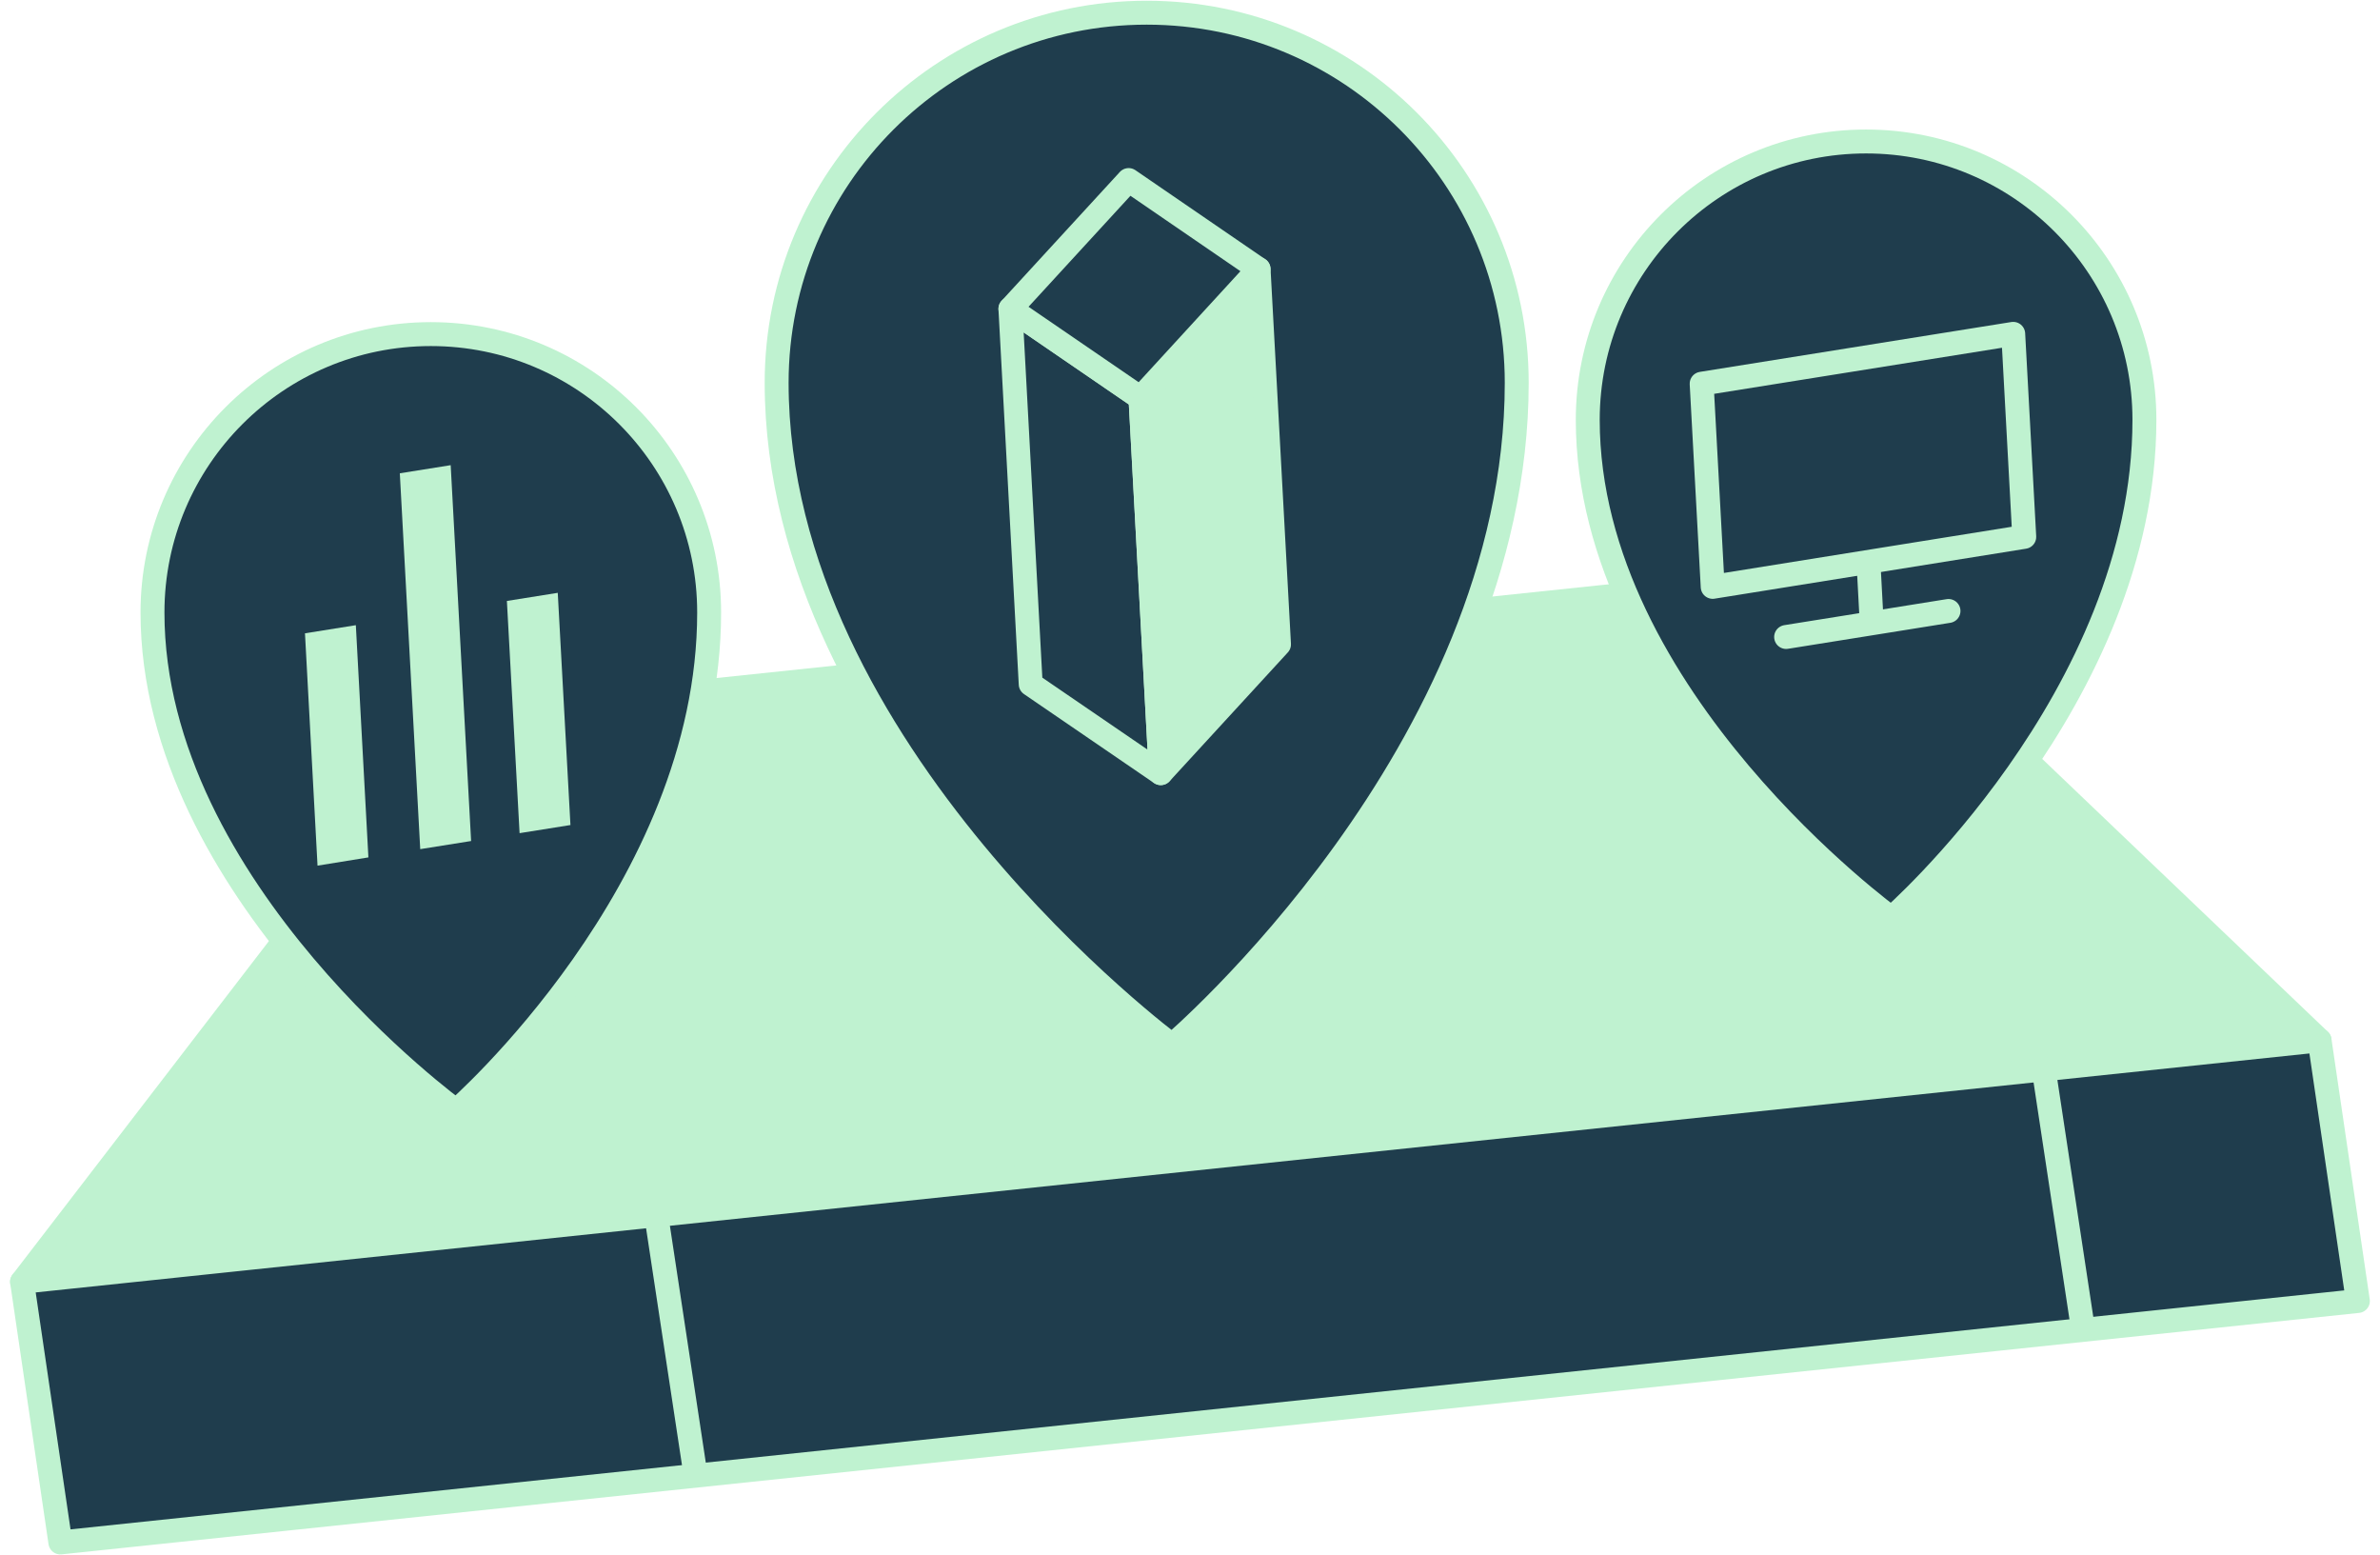
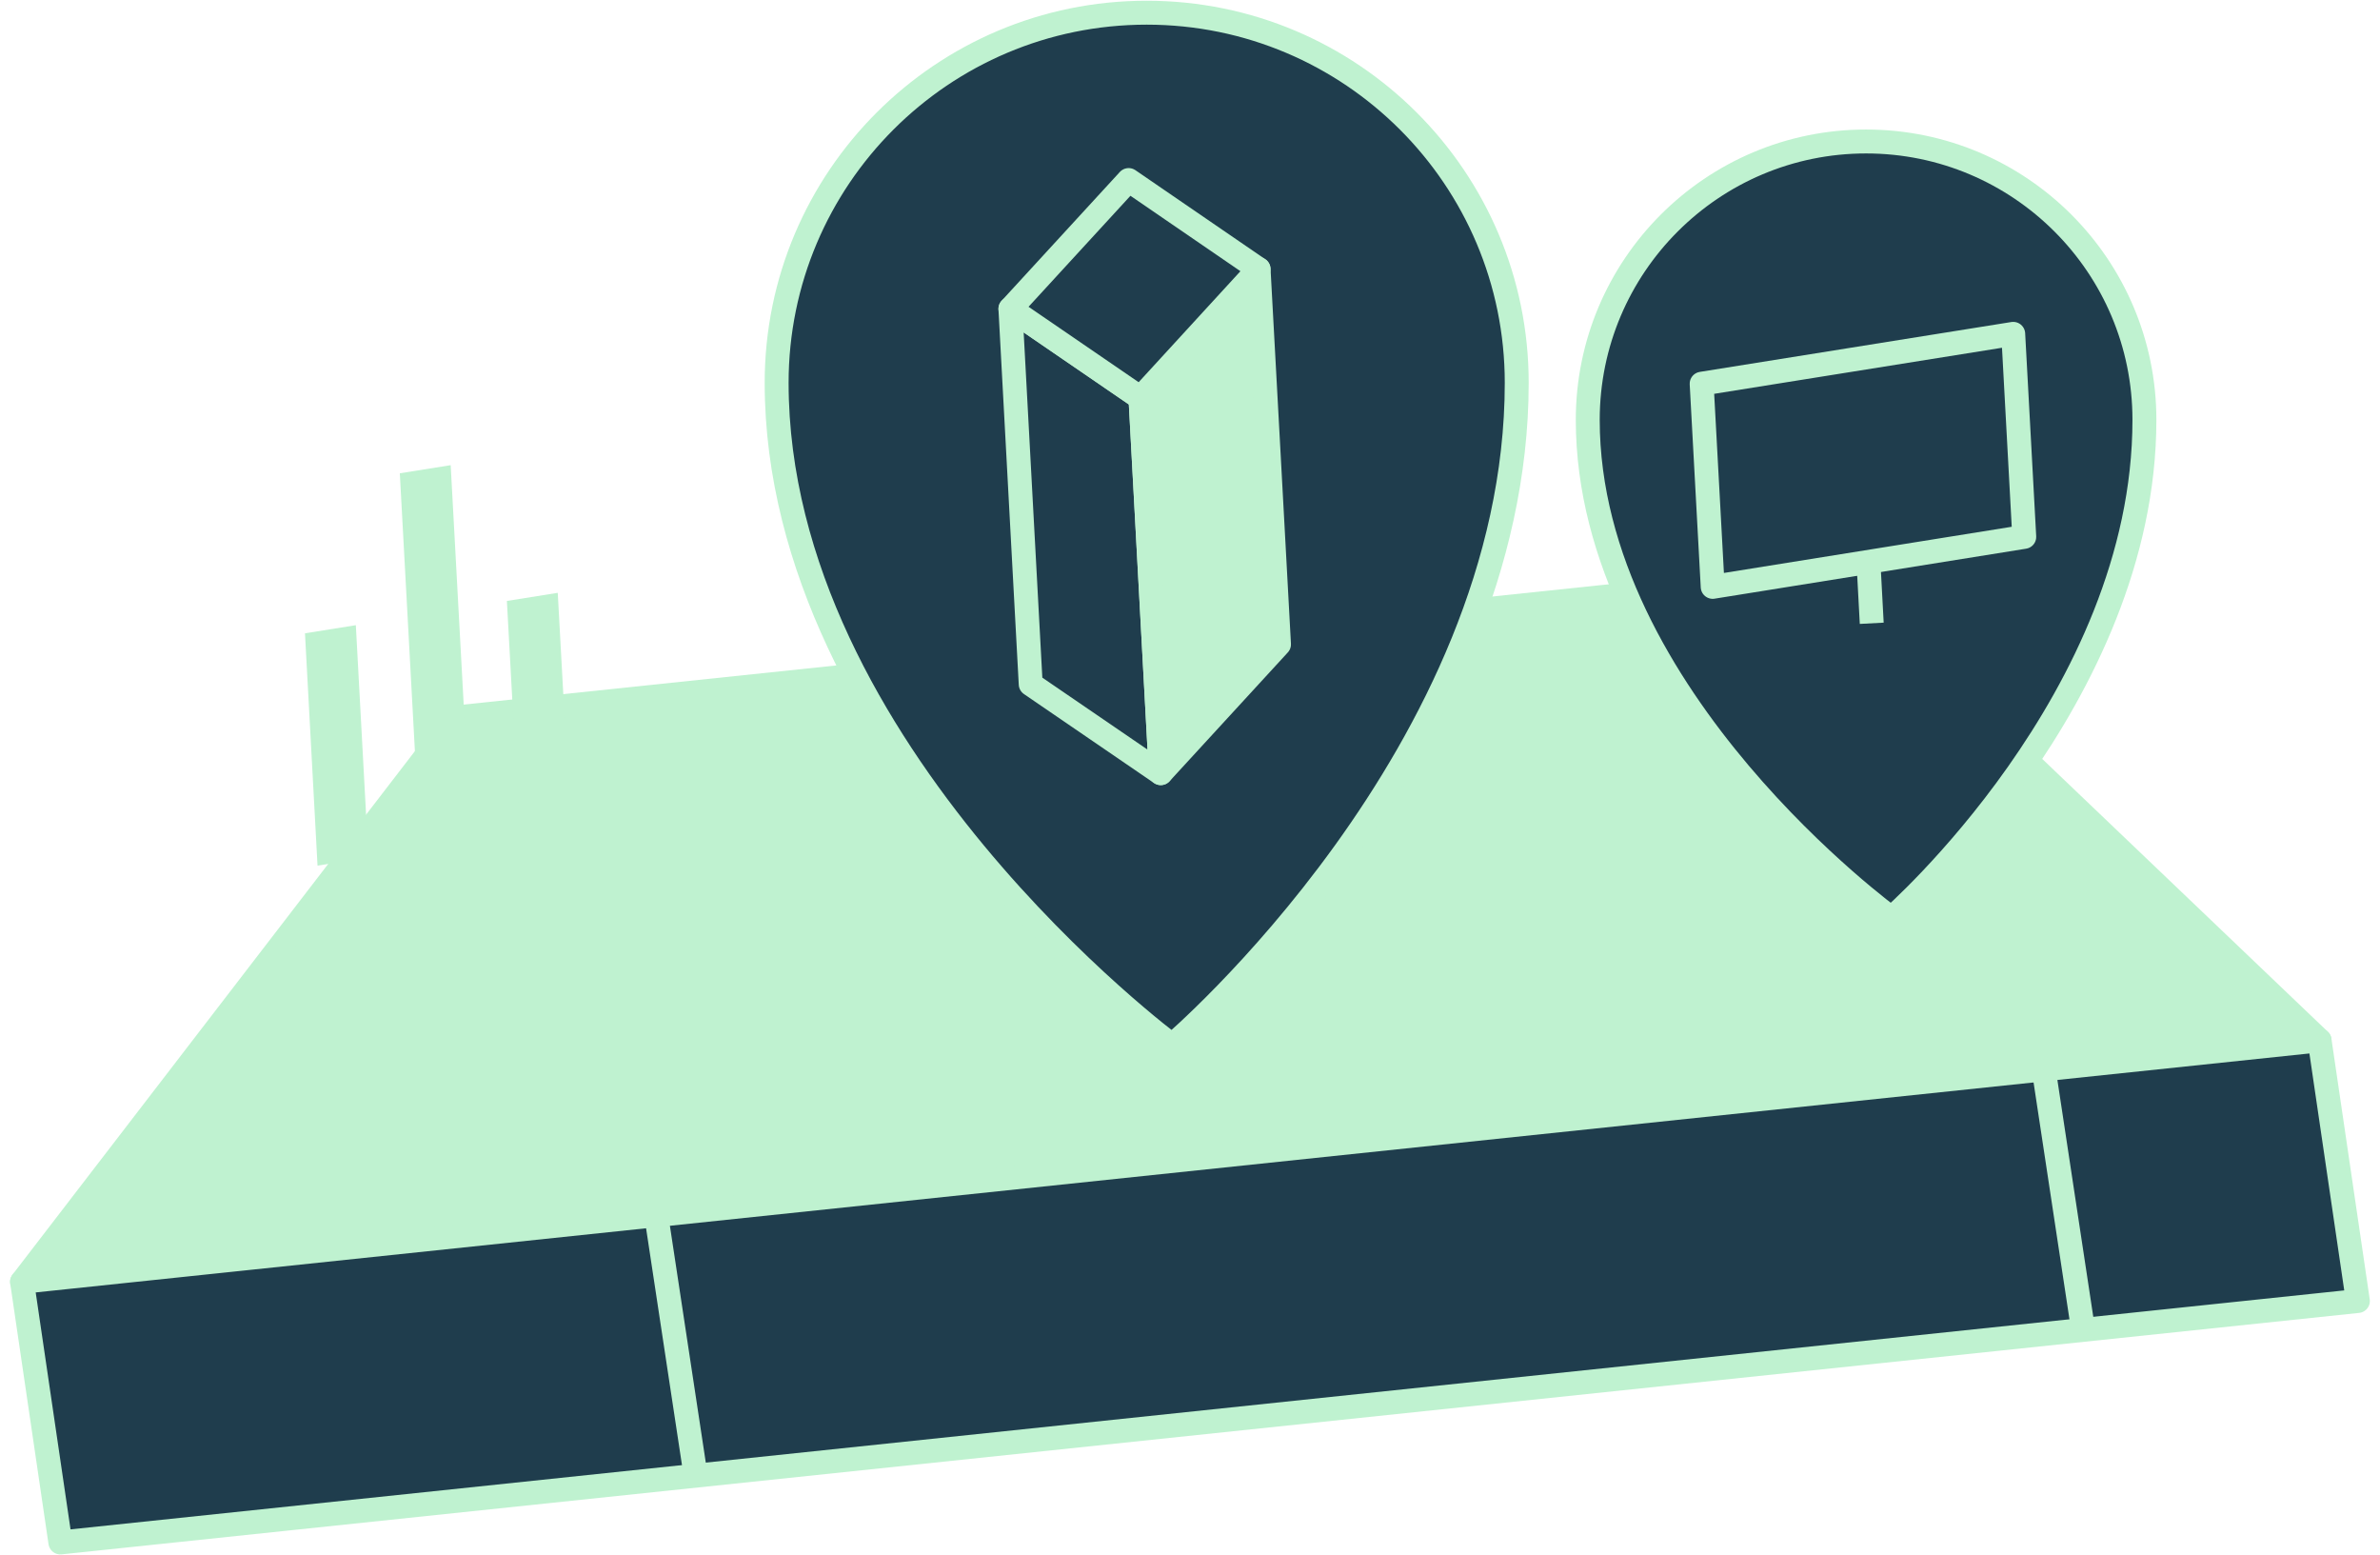
<svg xmlns="http://www.w3.org/2000/svg" width="199" height="130" viewBox="0 0 199 130" fill="none">
  <path d="M193.948 86.967L1.844 107.152L38.12 59.972L153.037 47.901L193.948 86.967Z" fill="#BFF2D0" stroke="#BFF2D0" stroke-width="2" stroke-linejoin="round" />
  <path d="M197.151 108.754L5.047 128.939L1.844 107.152L193.948 86.967L197.151 108.754Z" fill="#1F3D4D" stroke="#BFF2D0" stroke-width="2" stroke-linejoin="round" />
  <path d="M54.867 101.583L58.071 122.713" stroke="#BFF2D0" stroke-width="2" stroke-linejoin="round" />
  <path d="M170.938 89.778L174.141 110.907" stroke="#BFF2D0" stroke-width="2" stroke-linejoin="round" />
-   <path d="M36.022 27.928C23.166 27.928 12.75 38.355 12.75 51.2C12.75 74.44 38.143 92.865 38.143 92.865C38.143 92.865 59.294 74.44 59.294 51.2C59.294 38.344 48.867 27.928 36.022 27.928Z" fill="#1F3D4D" stroke="#BFF2D0" stroke-width="2" stroke-linejoin="round" />
  <path d="M156.03 11.827C143.174 11.827 132.758 22.253 132.758 35.099C132.758 58.339 158.151 76.763 158.151 76.763C158.151 76.763 179.302 58.339 179.302 35.099C179.302 22.243 168.875 11.827 156.03 11.827Z" fill="#1F3D4D" stroke="#BFF2D0" stroke-width="2" stroke-linejoin="round" />
  <path d="M39.391 70.303L35.137 70.982L33.43 39.564L37.683 38.885L39.391 70.303Z" fill="#BFF2D0" />
  <path d="M30.803 71.672L26.55 72.361L25.5 52.94L29.753 52.261L30.803 71.672Z" fill="#BFF2D0" />
  <path d="M47.697 68.967L43.444 69.646L42.383 50.235L46.636 49.556L47.697 68.967Z" fill="#BFF2D0" />
  <path d="M169.255 44.879L143.204 49.058L142.281 32.076L168.332 27.907L169.255 44.879Z" fill="#1F3D4D" stroke="#BFF2D0" stroke-width="2" stroke-linejoin="round" />
  <path d="M149.344 53.247L156.504 52.102L162.921 51.073" fill="#1F3D4D" />
-   <path d="M149.344 53.247L156.504 52.102L162.921 51.073" stroke="#BFF2D0" stroke-width="2" stroke-linecap="round" stroke-linejoin="round" />
  <path d="M156.227 46.968L156.502 52.102" stroke="#BFF2D0" stroke-width="2" stroke-linejoin="round" />
  <path d="M95.878 1.061C78.79 1.061 64.938 14.913 64.938 32.001C64.938 62.889 98 87.391 98 87.391C98 87.391 126.819 62.889 126.819 32.001C126.819 14.913 112.966 1.061 95.878 1.061Z" fill="#1F3D4D" stroke="#BFF2D0" stroke-width="2" stroke-linejoin="round" />
  <path d="M86.181 57.193L97.054 64.629L95.357 33.264L84.484 25.817L86.181 57.193Z" fill="#1F3D4D" stroke="#BFF2D0" stroke-width="2" stroke-linejoin="round" />
  <path d="M106.942 53.863L97.056 64.629L95.359 33.264L105.235 22.498L106.942 53.863Z" fill="#BFF2D0" stroke="#BFF2D0" stroke-width="2" stroke-linejoin="round" />
  <path d="M94.37 15.051L84.484 25.817L95.357 33.264L105.232 22.497L94.37 15.051Z" fill="#1F3D4D" stroke="#BFF2D0" stroke-width="2" stroke-linejoin="round" />
</svg>